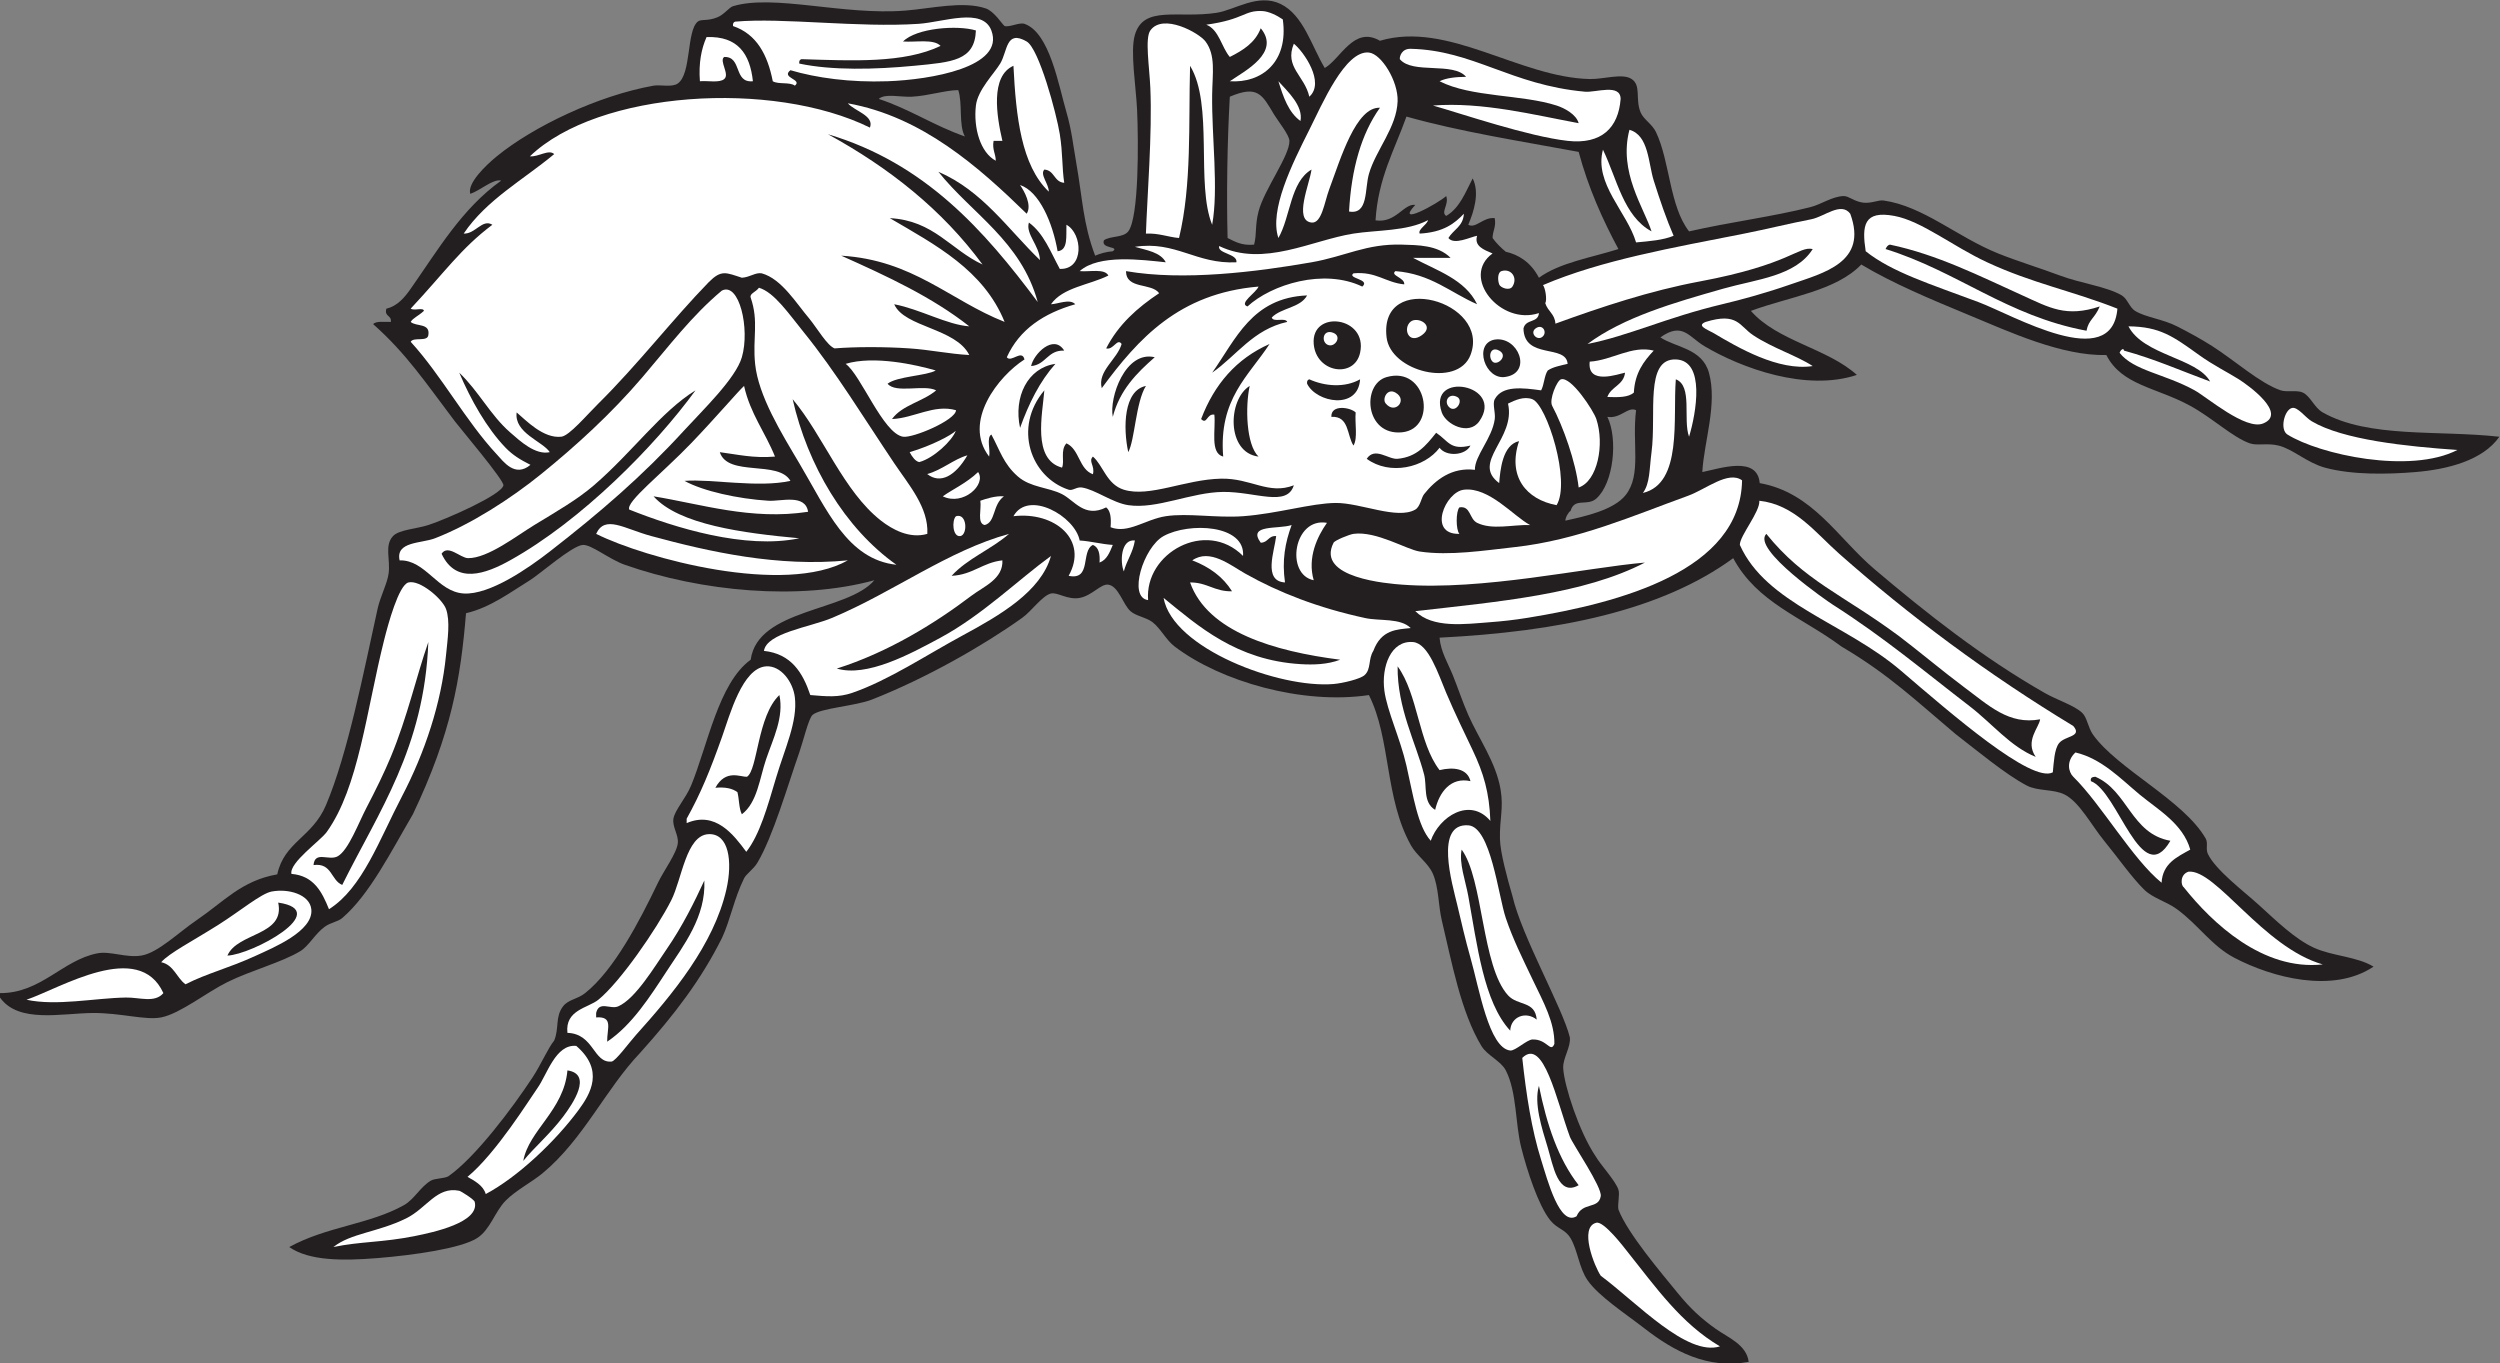
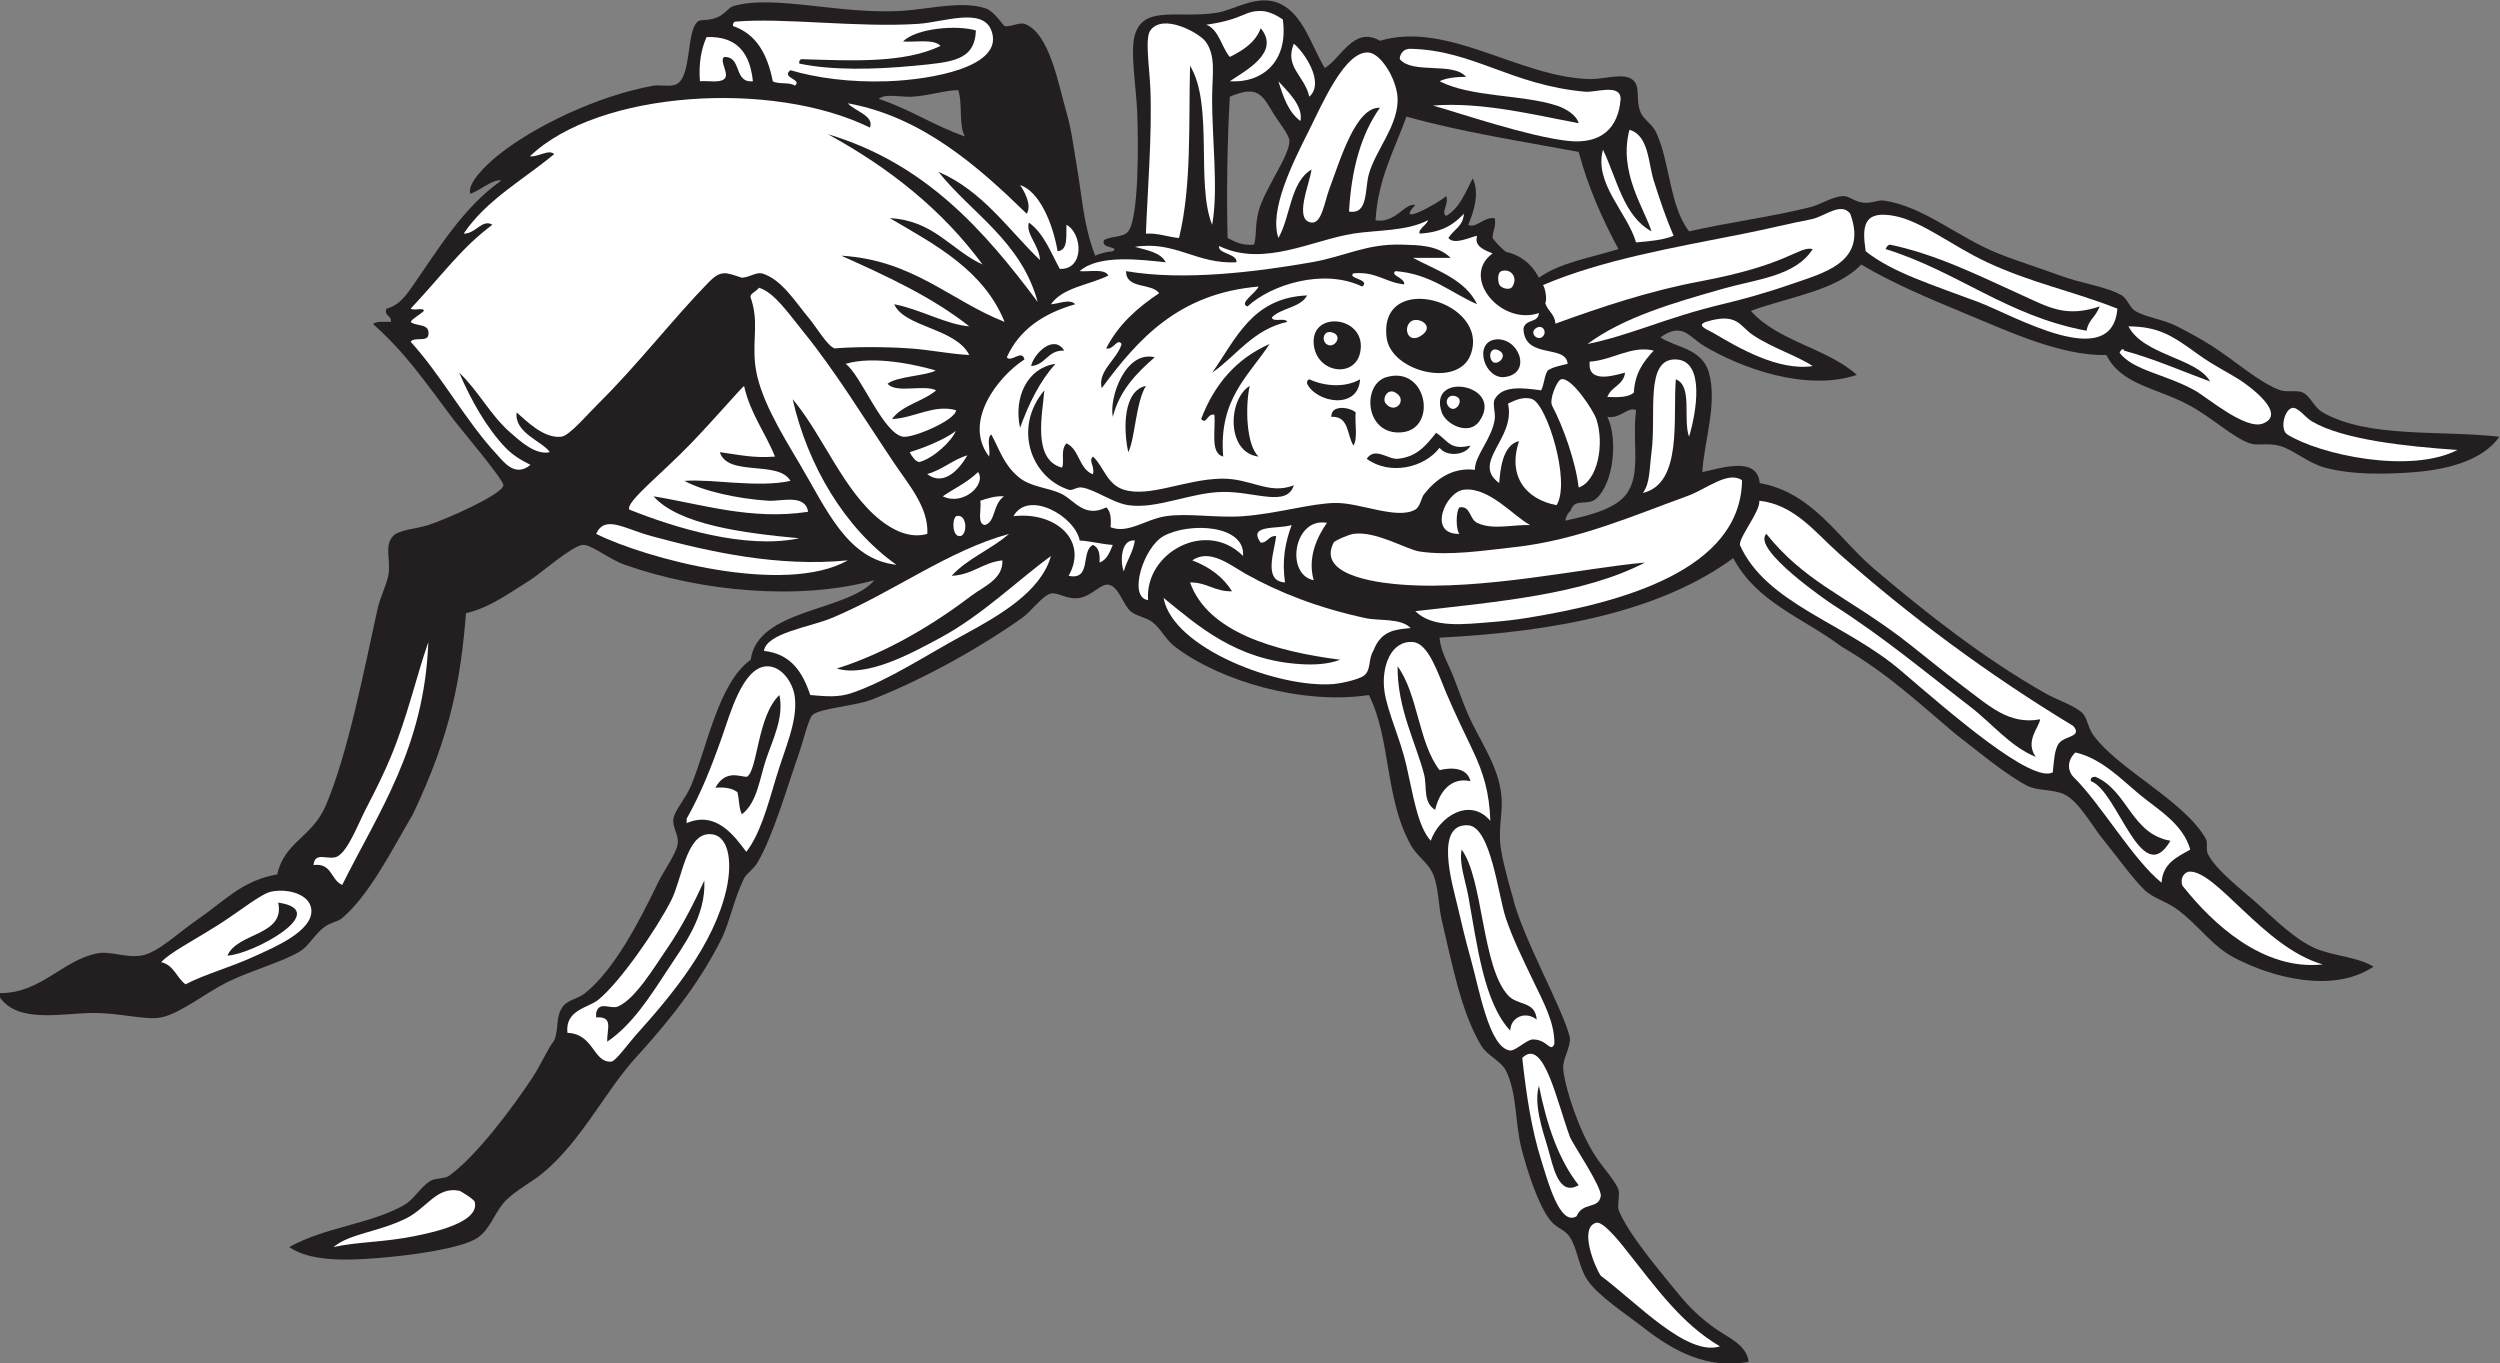
<svg xmlns="http://www.w3.org/2000/svg" viewBox="0 0 724.48 395" height="395" width="724.48" xml:space="preserve" id="svg2" version="1.1">
  <rect x="0" y="0" width="724.48" height="395" fill="#808080" stroke="none" />
  <defs id="defs6" />
  <g transform="matrix(1.333,0,0,-1.333,0,395)" id="g10">
    <g transform="scale(0.1)" id="g12">
      <path id="path14" style="fill:#231f20;fill-opacity:1;fill-rule:evenodd;stroke:none" d="m 811.195,2258.62 c 6.981,7.42 24.575,4.23 38.407,4.8 2.316,15.12 -14.735,10.87 -9.602,28.8 24.246,5.66 39.848,24.75 52.797,43.2 59.465,84.71 111.523,174.43 196.803,235.2 -17.44,4.51 -45.52,-21.59 -67.2,-28.8 -7.21,22.47 33.08,61.56 57.6,81.6 79.9,65.34 221.26,132.33 340.8,153.6 15.08,2.68 39.92,-4.32 52.8,4.8 29.78,21.08 18.58,113.47 43.2,134.4 7.32,6.22 21.25,0.41 43.2,9.6 14.73,6.16 25.09,21.45 33.6,24 88.9,26.64 239.52,-20.36 374.4,-9.6 56.4,4.5 125.52,21.4 174.79,4.8 18.84,-6.35 35.75,-34.47 41.21,-38.4 11.68,-2.95 31.8,8.58 43.2,4.8 54.62,-19.09 73.83,-132.28 91.2,-192 11.46,-39.42 14.63,-71.96 20.94,-107.78 14.53,-82.5 14.88,-133.53 41.46,-204.22 11.27,4.73 23.58,8.42 38.4,9.6 15.63,11.34 -26.9,4.72 -19.2,24 14.09,9.7 41.82,5.13 52.8,19.2 23.36,29.92 22.31,195.53 19.2,264 -2.32,51.03 -15.37,127.11 -4.8,163.2 19.11,65.24 93.45,35.13 177.6,48 39.69,6.07 90.06,42.96 139.2,19.2 49.73,-24.05 67.37,-91.78 96,-139.2 34.53,19.81 63.2,92.34 119.92,59.22 147.97,43.66 302.44,-79.62 456.08,-83.22 30.15,-0.71 71.09,13.43 91.21,0 21.13,-14.11 7.44,-42.64 19.2,-72 6.21,-15.53 25.27,-25.75 33.59,-43.2 30.64,-64.27 29.22,-161.08 71.99,-216 89.51,20.44 181.55,31.81 264.01,52.8 23.57,6 47.05,23.19 71.99,24 11.25,0.37 23.22,-12.23 43.2,-14.4 17.11,-1.85 32.79,6.26 43.2,4.8 86.72,-12.14 159.91,-79.08 249.61,-115.2 41.66,-16.78 88.83,-30.97 134.4,-48 45.7,-17.09 101.89,-24 134.39,-43.2 12.21,-7.21 16.66,-26.14 28.81,-33.6 23.22,-14.27 59.94,-17.65 91.19,-33.61 25.26,-12.88 51.53,-27.03 76.8,-43.19 48.85,-31.23 104.63,-81.27 148.81,-96 13.49,-4.5 35.33,1.24 48.01,-4.8 16.4,-7.83 25.11,-33 43.18,-43.2 100,-56.4 250.29,-38.04 384,-52.8 -36.36,-52.16 -114.16,-71.12 -182.4,-76.8 -60.45,-5.03 -137.64,-6.56 -196.8,9.6 -39.16,10.7 -69.18,40.15 -100.8,48 -24.14,5.99 -46.4,-0.69 -62.4,4.8 -36.62,12.58 -81.4,55.23 -129.59,81.6 -73.44,40.17 -148.98,44.41 -182.4,110.4 -97.42,-2.19 -211.07,50.58 -297.6,86.4 -85.23,35.28 -166.81,69.38 -235.19,110.4 -55.78,-57.83 -157.17,-70.04 -240,-100.8 57.42,-65.78 165.56,-80.83 230.39,-139.2 -110.43,-36.66 -250.65,14.61 -331.19,62.4 -34.09,20.21 -47.74,53.58 -96.02,19.2 32.77,-21.94 90.84,-23.69 105.61,-76.8 18.88,-67.88 -10.86,-150.56 -14.4,-216 40.43,8.39 119.63,35.61 124.81,-24 115.76,-20.68 169.53,-119.39 249.59,-187.2 112.38,-95.18 234.19,-191.54 369.6,-268.8 27.93,-15.93 64.01,-26.89 81.61,-43.2 11.13,-10.32 12.69,-32.21 23.98,-48 53.28,-74.48 197.19,-142.36 244.81,-225.6 5.66,-9.9 -0.61,-22.48 4.8,-33.6 17.11,-35.23 78.01,-80.98 110.39,-110.401 38.44,-34.891 78.56,-74.266 120,-93.25 40.24,-18.426 93.26,-18.965 129.61,-41.153 -88.28,-59.179 -220.66,-23.652 -302.4,19.2 -49.79,26.101 -77.6,71.027 -124.81,105.605 -24.51,17.949 -52.13,23.499 -71.99,43.199 -27.19,26.96 -57.07,69.78 -86.41,105.6 -27.46,33.54 -54.14,84.99 -86.4,100.8 -24.32,11.92 -57.6,6.76 -81.58,19.2 -45.69,23.69 -109.67,77.12 -155.14,112.11 -85.1,71.65 -144.9,129.5 -248.07,190.29 -86.05,64.16 -183.12,95.08 -235.21,192 -156.15,-114.25 -380.92,-159.86 -638.4,-172.8 2.17,-29.79 18.71,-56.56 28.81,-81.6 11.25,-27.9 20.9,-57.44 33.59,-86.4 22.44,-51.19 60.51,-103.13 70.33,-162.7 6.74,-40.86 -2.48,-63.06 -1.46,-107.07 0.68,-29.37 15.53,-83.96 27.13,-123.83 20.41,-88.479 109.31,-243.604 124.8,-307.197 2.5,-21.973 -15.5,-44.953 -14.39,-67.207 1.89,-37.442 34.55,-138.172 70.33,-191.321 10.94,-18.98 43.07,-52.996 49.67,-72.675 3.51,-10.489 -2.27,-31.875 0,-43.204 20.08,-52.031 92.58,-136.992 129.59,-182.398 26.5,-32.512 50.39,-54.652 81.6,-76.797 27.03,-19.184 67.48,-34.57 72.01,-72.004 -89.45,-16.621 -162.54,23.223 -225.6,72.004 -43.62,33.738 -100.92,70.914 -124.81,105.602 -18.4,26.742 -21.37,65.226 -36.83,91.195 -11.92,20.016 -28.85,19.793 -44.32,39.187 -26.09,32.754 -50.35,108.477 -62.83,157.618 -13.32,52.39 -9.22,120.144 -33.62,167.996 -10.33,20.285 -40.58,32.699 -52.79,52.804 -44.47,73.165 -64.39,180.899 -86.41,273.594 -7.65,32.246 -6.4,70.953 -19.19,100.803 -10.28,23.97 -35.2,39.4 -47.99,62.4 -57.31,102.92 -43.05,230.4 -91.21,326.4 -144.46,-21.51 -321.84,29.17 -422.4,105.6 -18.6,14.13 -30.3,39.17 -48,52.81 -14.39,11.07 -35.62,12.92 -48,23.99 -16.33,14.59 -25.78,54.26 -48,57.6 -16.5,2.48 -34.87,-23.6 -62.4,-28.8 -25.88,-4.88 -48.29,12.95 -62.4,9.6 -18.71,-4.43 -42.38,-38.5 -62.4,-52.8 -84.59,-60.45 -208.72,-131.29 -326.4,-177.6 -37.04,-14.57 -112.29,-18.57 -129.61,-33.6 -8.48,-7.38 -20.54,-58.11 -28.79,-81.6 -25.37,-72.2 -57.02,-182.65 -91.21,-240 -8.09,-13.57 -24.15,-24.16 -28.79,-33.6 -22.06,-44.87 -29.45,-89.476 -48,-129.601 -45.84,-91.574 -102.55,-165.801 -177.78,-249.602 -75.52,-79.246 -123.35,-188.316 -212.47,-262.09 -23.43,-19.39 -58.11,-37.078 -80.15,-59.511 -23.63,-24.043 -33.38,-63.321 -62.4,-81.598 -35.04,-22.063 -136.253,-36.738 -216.003,-43.195 -76.277,-6.172 -148.703,-6.125 -191.996,23.996 81.621,44.871 174.437,48.992 249.597,91.199 21.86,12.273 34.997,38.945 57.598,52.801 9.223,5.656 28.246,4.484 38.402,9.601 58.942,41.035 139.722,148.653 183.882,215.996 18.09,27.598 32.92,62.586 46.52,79.317 11.18,26.719 1.73,51.543 19.2,74.289 11.73,15.262 30.9,15.223 48,28.797 62.65,49.738 118.05,155.769 158.39,240.001 12.69,26.48 40.96,64.19 43.21,86.41 1.78,17.59 -12.44,35.37 -9.6,52.79 3.04,18.69 27.12,44.67 38.4,72 36.03,87.31 59.7,223.21 129.6,273.6 15.22,111.63 210.64,104.23 268.8,172.8 -163.83,-44.79 -376.19,-24.8 -542.4,33.6 -34.2,12.02 -72.4,44.13 -91.2,43.19 -23.13,-1.13 -94.5,-64.14 -115.2,-76.79 -41.06,-25.1 -85.21,-59.11 -138.89,-71.68 C 1001.36,1487.89 981.477,1369.22 897.598,1193.02 850.395,1112.53 803.422,1018.29 744,967.422 734.313,959.133 719.031,958.074 705.598,948.223 684.809,932.969 671.152,906.543 652.797,895.422 612.523,871.008 545.098,853.293 494.398,828.223 448.672,805.605 391.52,759.57 350.395,751.418 316.23,744.648 262.262,761.457 201.598,761.016 134.246,760.535 40.023,737.91 0,794.617 c 0,3.203 0,6.399 0,9.602 88.723,-0.457 135.652,71.386 211.195,86.406 28.75,5.703 62.766,-10.266 96,-4.805 36.121,5.93 80.754,50.118 120,76.797 59.996,40.793 97.887,86.173 175.543,99.773 15.25,70.68 75.957,80.1 105.774,150.18 47.644,111.99 82.582,292.28 112.285,426.86 6.078,27.52 20.922,54.55 24.004,76.79 4.258,30.78 -9.543,60.95 9.597,81.6 12.864,13.88 51.395,15.74 76.797,24 39.176,12.73 160.145,65.9 163.205,86.4 1.61,10.79 -94.26,124.22 -105.599,139.2 -63.696,84.03 -104.531,146.37 -177.606,211.2 z m 1099.195,489.6 c 13.81,12.52 46.7,3.49 72.01,4.8 35.96,1.86 71.58,13.94 100.8,14.4 9.84,-28.57 0.58,-76.22 14.4,-100.8 -66.54,23.06 -119.77,59.43 -187.21,81.6 z m 1492.81,-916.8 c -0.78,5.58 7.33,19.84 11.08,20.9 8.55,30.12 36.09,9.35 56.11,27.1 37.79,33.51 47.27,129.91 24,177.6 28.81,-4.8 44.81,23.39 62.41,14.4 -9.12,-72.21 12.26,-140.02 -22.52,-184.25 -25.96,-33.01 -89.59,-46.68 -131.08,-55.75 z m -412.81,652.8 c 5.55,92.05 41.6,153.61 67.21,225.59 117.32,-33.07 247.52,-53.27 374.39,-76.79 20.98,-78.23 51.82,-146.59 86.41,-211.2 -59.49,-18.9 -127.4,-29.4 -172.79,-62.4 -17.99,34.65 -45.16,50.4 -72.17,56.54 -10.63,8.88 -20.45,18.55 -28.64,29.86 0.2,15.8 8.11,23.9 4.79,43.2 -25.37,2.8 -41.25,-23.49 -57.6,-14.4 12.42,29.26 25.02,69.41 9.61,100.8 -15.86,-30.54 -28.3,-64.5 -57.6,-81.6 -12.54,8.25 6.76,24.85 0,43.2 -17.69,-16.07 -112.71,-68.27 -67.2,-19.2 -25.28,3.43 -42.07,-40.36 -86.41,-33.6 z m -316.79,268.8 c 60.4,25.81 70.42,4.71 95.99,-38.4 8.14,-13.73 33.3,-44.48 33.61,-57.6 0.76,-32.12 -54.74,-105.41 -67.2,-153.6 -8.07,-31.19 -3.32,-48.07 -9.61,-72 -26.57,-2.58 -41.53,6.46 -57.59,14.4 -2.46,91.13 -0.81,209.25 4.8,307.2 v 0" />
-       <path id="path16" style="fill:#ffffff;fill-opacity:1;fill-rule:evenodd;stroke:none" d="m 57.598,789.824 c 73.625,25.028 244.297,131.485 297.597,14.395 -19.004,-22.16 -51.425,-9.09 -81.597,-9.602 -67.875,-1.133 -150.336,-18.933 -216,-4.793 v 0" />
      <path id="path18" style="fill:#ffffff;fill-opacity:1;fill-rule:evenodd;stroke:none" d="m 350.395,871.418 c 16.984,19.617 69.234,46.465 124.8,81.598 47.075,29.765 92.27,67.624 115.2,72.004 37.125,7.1 82.863,-6.48 86.402,-38.399 5.297,-47.715 -83.785,-84.082 -120,-100.801 -59.887,-27.644 -105.02,-37.832 -153.598,-62.402 -19.398,14.199 -25.172,42.031 -52.804,48 z m 254.406,129.602 c 15.574,-72.473 -88.5,-64.438 -110.403,-115.2 53.204,1.797 230.399,97.559 110.403,115.2 v 0" />
-       <path id="path20" style="fill:#ffffff;fill-opacity:1;fill-rule:evenodd;stroke:none" d="m 633.598,1063.42 c -5.246,24.24 62.882,71.79 76.797,91.2 69.476,96.94 86.074,263.84 124.8,417.6 8.477,33.64 31.641,119.52 52.801,124.8 25.055,6.25 73.742,-35.91 81.606,-57.59 9.539,-26.32 3.421,-66.08 0,-100.81 -10.137,-102.77 -45.454,-210.61 -96.004,-307.2 -49.02,-93.65 -85.649,-198.93 -158.403,-244.799 -15.175,37.619 -32.859,72.739 -81.597,76.799 z M 744,1039.43 c 79.07,159.32 178.582,298.21 187.195,527.99 -25.98,-74.44 -45.257,-162.11 -81.593,-249.6 -13.688,-32.94 -31.961,-70.57 -52.805,-110.4 -17.438,-33.32 -39.16,-92.26 -62.399,-105.6 -19.125,-10.97 -49.894,12.61 -52.8,-19.2 40.472,5.27 37.41,-32.99 62.402,-43.19 v 0" />
+       <path id="path20" style="fill:#ffffff;fill-opacity:1;fill-rule:evenodd;stroke:none" d="m 633.598,1063.42 z M 744,1039.43 c 79.07,159.32 178.582,298.21 187.195,527.99 -25.98,-74.44 -45.257,-162.11 -81.593,-249.6 -13.688,-32.94 -31.961,-70.57 -52.805,-110.4 -17.438,-33.32 -39.16,-92.26 -62.399,-105.6 -19.125,-10.97 -49.894,12.61 -52.8,-19.2 40.472,5.27 37.41,-32.99 62.402,-43.19 v 0" />
      <path id="path22" style="fill:#ffffff;fill-opacity:1;fill-rule:evenodd;stroke:none" d="m 724.801,252.219 c 37.578,30.156 96.992,32.039 158.398,62.398 44.512,22.016 66.313,69.973 115.199,59.895 4.002,-0.832 32.262,-18.848 33.602,-24.004 11.69,-45.031 -91.488,-66.582 -129.602,-74.289 -71.386,-14.422 -118.378,-11.61 -177.597,-24 v 0" />
-       <path id="path24" style="fill:#ffffff;fill-opacity:1;fill-rule:evenodd;stroke:none" d="m 1569.15,2331.4 c 37.94,19.54 61.62,-83.21 43.65,-144.78 -13.52,-46.33 -84.62,-114.5 -124.8,-158.4 -92.38,-100.91 -183.63,-179.09 -292.8,-264 -46.1,-35.86 -130.65,-94.77 -187.2,-91.2 -57.156,3.61 -82.516,73.37 -139.199,72 -9.309,41.44 47.312,36.55 76.797,48 79.022,30.69 165.242,86.39 230.402,139.2 76.8,62.24 153.07,131.87 220.8,211.2 58.2,68.17 106.72,132.9 172.35,187.98 z M 1108.8,1745.02 c 155.46,86.55 315.26,248.6 403.2,369.6 -75.23,-46.42 -136.54,-133.78 -220.8,-206.4 -36.09,-31.09 -80.77,-56.68 -129.6,-86.4 -38.3,-23.31 -101.3,-72.52 -144,-72 -16.72,0.2 -43.659,30.68 -57.6,9.59 31.324,-67.49 95.82,-43.88 148.8,-14.39 v 0" />
-       <path id="path26" style="fill:#ffffff;fill-opacity:1;fill-rule:evenodd;stroke:none" d="m 1016.34,404.785 c 62.01,50.879 136.2,170.703 152.12,193.035 21.08,29.571 39.37,96.059 84.34,91.653 60.91,-52.559 31.73,-103.243 4.8,-139.649 -50.74,-68.613 -132.14,-145.519 -201.6,-182.402 -5.33,18.672 -24.32,28.711 -39.66,37.363 z M 1224,535.422 c 21.53,28.535 64.83,92.644 9.6,100.797 -7.59,-86.817 -84.13,-130.262 -96,-196.793 22.42,28.074 57.76,58.054 86.4,95.996 v 0" />
      <path id="path28" style="fill:#ffffff;fill-opacity:1;fill-rule:evenodd;stroke:none" d="m 1233.6,717.82 c -5.6,50.11 45.04,53.996 67.2,72.004 47.12,38.27 126.21,152.735 158.4,215.996 23.43,46.04 32.25,142.2 81.6,144 43.78,1.6 52.16,-59.3 38.4,-120 -27.31,-120.476 -117.84,-229.039 -196.8,-316.804 -14.4,-15.996 -44.08,-56.746 -52.8,-57.594 -40.08,-3.899 -37.94,60.371 -96,62.398 z m 86.4,-19.195 c 53.91,36.18 92.93,97.605 129.6,153.594 36.67,56.004 85.36,118.472 81.6,196.801 -20.74,-45.13 -47.23,-98.942 -81.6,-148.797 -26.44,-38.36 -67.93,-108.309 -105.6,-124.801 -16.87,-7.387 -41.63,13.016 -48,-14.406 0,-3.196 0,-6.399 0,-9.598 38.18,2.613 23.43,-24.301 24,-52.793 v 0" />
      <path id="path30" style="fill:#ffffff;fill-opacity:1;fill-rule:evenodd;stroke:none" d="m 1492.8,1173.82 c 0,3.2 0,6.4 0,9.6 30.51,54.76 50.84,104.49 76.8,177.6 16.95,47.74 44.29,150.3 96,153.6 32.23,2.05 58.38,-33.9 62.4,-67.2 6.35,-52.62 -21.99,-111.74 -40.7,-174.63 -18.79,-63.15 -35.5,-124.09 -64.9,-161.37 -27.47,37.13 -67.02,89.35 -129.6,62.4 z m 110.4,67.2 c 3.93,-15.27 3.06,-35.34 9.6,-48 33.63,25.5 38.49,77.9 52.8,120 15.1,44.44 39.06,91.04 28.8,139.2 -47.97,-45.42 -47.11,-162.94 -70.35,-177.6 -14.17,-1.07 -46.08,17.38 -68.85,-23.99 21.18,1.97 37.1,-1.31 48,-9.61 v 0" />
      <path id="path32" style="fill:#ffffff;fill-opacity:1;fill-rule:evenodd;stroke:none" d="m 1521.6,2786.62 c -2.99,39.79 3.17,70.43 14.4,96 68.21,2.61 94.47,-36.72 100.8,-96 -42.73,-4.33 -22.85,53.95 -62.4,52.79 -11.82,-8.24 12.76,-37.89 0,-47.99 -10.31,-8.9 -35.16,-3.24 -52.8,-4.8 v 0" />
      <path id="path34" style="fill:#ffffff;fill-opacity:1;fill-rule:evenodd;stroke:none" d="m 1593.6,2906.62 c -0.78,5.58 1.06,8.54 4.8,9.6 104.33,9.13 267.42,-13.58 398.4,-4.8 54.39,3.65 139.18,36.56 158.4,-14.4 30.04,-79.64 -131.63,-107.04 -225.6,-110.4 -81.45,-2.91 -155.19,7.36 -211.2,24 -21.44,-16.67 27.11,-19.82 9.6,-33.6 -10.79,8.41 -36.11,2.29 -48,9.6 -11.25,57.56 -35.04,102.56 -86.4,120 z m 393.6,-86.41 c 83.21,7.97 131.89,11.12 134.4,76.81 -40.15,12.21 -129.49,5.42 -158.4,-24 28.43,-1.97 66.89,6.09 81.6,-9.6 -79.51,-38.08 -191.45,-32.26 -302.4,-28.8 -3.74,-1.07 -5.58,-4.02 -4.8,-9.6 72.03,-15.25 164.53,-12.93 249.6,-4.81 v 0" />
      <path id="path36" style="fill:#ffffff;fill-opacity:1;fill-rule:evenodd;stroke:none" d="m 1650,2337.71 c 33.33,-10.09 63.93,-55.51 97.2,-96.58 69.99,-86.41 130.36,-185.97 196.8,-284.91 31.4,-46.76 75.11,-96.42 72,-153.6 -38.92,-11.4 -76.74,10.01 -100.8,28.8 -81.53,63.67 -126.09,185.94 -192,264 32.48,-143.53 113.13,-280.46 225.6,-360 -107.01,11.59 -151.41,119.99 -211.2,220.8 -38.73,65.29 -88.97,146.52 -96,216 -5.74,56.66 8.34,91.47 -9.6,144 -3,8.78 10.92,11.77 18,21.49 v 0" />
      <path id="path38" style="fill:#ffffff;fill-opacity:1;fill-rule:evenodd;stroke:none" d="m 1660.8,1548.22 c 6.06,39.27 99.84,51.37 148.8,72 134.28,56.58 250.75,145.72 384,182.4 -38.37,-33.64 -90.51,-53.49 -124.8,-91.2 45.85,2.15 67.13,28.86 110.4,33.6 1.97,-40.68 -40.99,-56.91 -67.2,-76.8 -81.28,-61.69 -183.23,-123.84 -292.8,-158.4 65.35,-19.38 159.18,31.29 225.6,67.2 90.54,48.96 168.21,125.25 240,177.6 -21.7,-77.57 -111.21,-129.12 -192,-172.8 -78.37,-42.37 -161.33,-97.7 -240,-124.8 -30.13,-10.38 -56.04,-7.78 -91.2,-4.8 -16.56,49.04 -41.58,89.62 -100.8,96 v 0" />
-       <path id="path40" style="fill:#ffffff;fill-opacity:1;fill-rule:evenodd;stroke:none" d="m 2313.6,2565.82 c -22.43,1.57 -20.77,27.23 -43.21,28.79 -10.39,-10.7 10.04,-31.32 9.61,-47.99 -59.71,57.09 -71.21,162.4 -76.8,273.59 -50.76,-22.63 -36.52,-109.53 -24,-163.19 -6.4,0 -12.81,0 -19.2,0 -3.3,-19.31 4.59,-27.4 4.8,-43.2 -33.35,17.56 -48.85,70.9 -43.2,120 3.88,33.8 39.49,69.17 52.8,91.2 16.33,27.03 12.06,74.37 57.6,48 26.81,-15.54 64.9,-157.03 72,-201.61 6.62,-41.58 4.55,-71.97 9.6,-105.59 v 0" />
      <path id="path42" style="fill:#ffffff;fill-opacity:1;fill-rule:evenodd;stroke:none" d="m 2227.2,2181.82 c -5.46,23 -29.27,-7.89 -38.4,4.8 27.39,60.61 80.42,95.58 148.8,115.2 -11.68,12.91 -38.32,0.2 -52.8,0 25.63,36.77 83.15,41.65 124.8,62.4 -8.22,15.78 -40.42,7.58 -62.4,9.6 41.63,37.28 135.41,24.51 187.2,19.2 -11.59,22.02 -41.12,26.08 -67.2,33.6 88.41,13.8 133.68,-38.2 220.8,-33.6 2.84,18.84 -42.07,18.74 -37.54,35.35 96.4,-46.64 201.71,12.81 291.94,27.05 49.69,7.85 116.82,4.91 162.09,29.25 -2.05,-10 -22.67,-20.31 -18.08,-29.25 51.95,2.8 76.44,22.43 95.99,43.19 -1.27,-27.52 -22.87,-34.72 -33.61,-52.79 12.48,-16.15 48.26,2.5 62.4,4.8 -6.72,-22.26 13.85,-30.13 33.61,-38.4 -70.39,-51.12 17.72,-157.68 100.81,-129.6 -1.76,-22.34 -28.72,-11.89 -33.62,-33.6 1.68,-68.04 92.87,-33.26 96,-76.8 -15.43,-3.76 -31.82,-6.58 -43.19,-14.4 -7.75,-11.45 -7.65,-30.75 -14.41,-43.2 -40,5.56 -84.43,11.02 -100.8,-19.2 -5.45,-10.06 1.89,-29.12 0,-43.2 -5.63,-42.11 -44,-80.12 -43.18,-110.4 -49.79,6.09 -85.57,-21.48 -110.41,-52.8 -6.29,-7.93 -8.32,-27.33 -19.2,-33.6 -39.14,-22.58 -118.71,14.79 -172.8,14.4 -53.04,-0.38 -127.55,-23.41 -201.6,-28.8 -57.98,-4.22 -119.99,7.34 -168,0 -44.73,-6.84 -81.79,-38.85 -120,-24 1.53,19.13 0.26,35.46 -9.6,43.2 -47.05,-23.79 -68.71,14.94 -96,28.8 -29.58,15.03 -68.41,14.26 -96,38.4 -31.46,27.51 -39.26,57.53 -57.6,91.2 -10.95,-6.66 -1.79,-33.41 -4.81,-48.01 -58.61,76.07 20.74,175.37 76.81,211.21 z m 67.2,-9.6 c -60.27,-8.55 -91.4,-71.78 -76.8,-139.2 18.99,53 42.85,101.15 76.8,139.2 z m 28.8,-273.6 c 8.74,-2.87 17.1,6.52 28.8,4.8 28.58,-4.21 66.84,-33.34 100.8,-38.4 62.52,-9.32 136.52,28.12 206.4,28.79 70.23,0.68 138.73,-33.54 153.59,14.41 -55.17,-21.45 -92.92,15.78 -158.39,14.4 -78.09,-1.64 -155.46,-41.29 -211.2,-24 -37.43,11.61 -45.09,53.07 -67.2,71.99 -10.61,-10.52 4.75,-19.6 0,-38.39 -30.59,11.01 -28.92,54.28 -57.6,67.2 -13.92,-15.08 -3.36,-39.14 -9.6,-52.8 -65.07,17.37 -42.45,116.62 -38.41,168 -68.48,-80.86 -29.57,-188.97 52.81,-216 z m -9.6,302.4 c -22.97,37.12 -66.76,-7.47 -72,-33.6 32.48,2.72 35.4,35 72,33.6 z m 422.4,139.2 c -4.63,-13.12 -44.05,-36.74 -24,-43.2 52.26,47.96 165.87,83.4 249.6,43.2 18.67,16.02 -33.92,17.64 -19.2,28.8 49.4,4.61 69.57,-20.02 110.39,-24 1.66,14.78 -31.58,19.19 -19.2,28.8 77.27,-5.94 119.63,-46.78 177.6,-72 -26.01,53.98 -87.05,72.94 -139.2,100.8 27.21,0 54.42,0 81.6,0 -27.77,28.17 -72.44,27.78 -105.6,28.8 -77.83,2.39 -123.54,-25.6 -196.8,-38.4 -120.33,-21.03 -278.73,-40.79 -403.19,-19.2 -0.11,-40.11 55.21,-24.78 72,-48 -47.11,-31.29 -88.7,-68.11 -115.2,-120 15.82,-4.24 23.99,23.5 33.6,9.6 -9.65,-33.61 -52.95,-58.99 -43.2,-96.01 79.39,107.81 168.16,206.25 340.8,220.81 z m -316.8,-283.2 c 15.19,58.41 51.96,95.24 91.19,129.6 -64.1,15.21 -99.51,-88.24 -91.19,-129.6 z m 33.6,-76.8 c 14.52,27.12 16.26,108.51 38.4,144 -48.27,-9.7 -50,-90.32 -38.4,-144 z m 187.2,81.6 c 3.29,-33.51 -9.96,-83.55 19.2,-91.21 -10.25,125.46 55.39,175.03 100.8,244.81 -72.15,-31.86 -120.19,-87.81 -148.8,-163.2 13.01,-13.09 11.94,12.41 28.8,9.6 z m 158.4,201.6 c -4.06,10.35 -30.61,-1.8 -33.6,9.6 20.38,21.23 62.35,20.85 76.8,48 -119.84,-4.97 -154.63,-94.97 -206.4,-168 53.69,37.5 88.64,93.76 163.2,110.4 z M 2736,1970.61 c -27.02,25.81 -28.92,108.77 -19.2,153.61 -47.93,-29.5 -50.96,-144.96 19.2,-153.61 z m 220.8,168 c -32.89,-18.72 -76.47,-15.39 -110.41,0 -3.73,-1.05 -5.57,-4.01 -4.79,-9.59 20.18,-41.27 110.96,-57.73 115.2,9.59 z m 0,57.61 c 17.5,79.29 -107.11,94.64 -100.8,19.2 5.27,-63.11 88.41,-75.32 100.8,-19.2 z m -14.4,-201.6 c 9.83,15.77 2.6,48.61 4.81,72 -11.68,11.29 -54.2,17.95 -52.82,-9.6 38.99,2.18 33.54,-40.06 48.01,-62.4 z m 187.19,-4.81 c 14.77,-20.03 56.41,-17.01 67.21,4.81 -44.48,-10.96 -47.84,10.1 -74.65,27.8 -22.44,-28.39 -42.66,-52.78 -83.75,-56.6 -20.33,-1.89 -49.22,26.86 -67.21,0 50,-36.86 125.63,-19.62 158.4,23.99 z m -81.6,33.61 c 77.99,7.85 54.47,145.53 -33.6,120 -54.94,-15.61 -47.01,-127.91 33.6,-120 z m 148.81,168 c 45.13,117.43 -199.65,185.35 -182.41,38.4 8.75,-74.52 154.63,-110.67 182.41,-38.4 z m 19.2,-144 c 56.15,80.22 -113.44,110.6 -81.61,19.2 9.26,-26.55 59.2,-51.21 81.61,-19.2 z m 57.54,96.53 c 58.18,9.33 27.38,88.64 -23.95,81.07 -47.42,-8.52 -20.92,-89.59 23.95,-81.07 v 0" />
      <path id="path44" style="fill:#ffffff;fill-opacity:1;fill-rule:evenodd;stroke:none" d="m 2635.2,2474.62 c -35.88,88.02 3.45,261.12 -48,345.59 -3.47,-124.88 3.97,-258.15 -24,-374.39 -24.94,2.26 -43.59,10.82 -72,9.6 2.79,80.72 13.94,217.86 9.6,316.8 -2.03,46.26 -12.09,107.91 0,124.8 27.33,38.16 105.83,-4.97 120,-24 22.54,-30.27 15.04,-69.48 14.4,-115.2 -1.26,-91.23 14.28,-205.14 0,-283.2 v 0" />
      <path id="path46" style="fill:#ffffff;fill-opacity:1;fill-rule:evenodd;stroke:none" d="m 2529.6,1663.42 c 75.67,-61.58 158.63,-135.49 297.59,-143.99 28.34,-1.75 58.55,-0.91 86.4,9.59 -143.36,18.28 -288.26,60.46 -326.39,168 37.14,0.34 53.35,-20.25 91.2,-19.2 -19.61,31.59 -49.37,53.04 -86.4,67.2 38,26.55 82.59,-10.38 115.2,-28.8 72.33,-40.86 158.25,-74.45 260.75,-96.63 31.37,-6.8 76.74,0.56 98.89,-21.76 -29.52,-3.13 -63.89,-2.85 -81.23,-49.61 -11.45,-17.89 -4.32,-39.59 -19.2,-52.8 -9.55,-8.46 -47.15,-17.48 -67.21,-19.2 -117.91,-10.09 -349.93,77.08 -369.6,187.2 v 0" />
      <path id="path48" style="fill:#ffffff;fill-opacity:1;fill-rule:evenodd;stroke:none" d="m 2622.42,2909.53 c 83.53,11.66 81.85,31.77 122.21,29.67 13.46,-0.7 31.41,-9.31 44.16,-18.18 13.09,-93.1 -46.49,-139.09 -115.19,-134.4 32.82,22.54 111.09,62.27 67.2,115.2 -11.81,-31.39 -38.44,-47.96 -67.2,-62.41 -17.86,20.55 -23.39,59.5 -51.18,70.12 v 0" />
      <path id="path50" style="fill:#ffffff;fill-opacity:1;fill-rule:evenodd;stroke:none" d="m 2932.79,2503.42 c 5.12,92.49 26.55,168.66 67.21,225.6 -52.13,2.23 -85.37,-110.16 -110.41,-177.6 -10.35,-27.9 -16.07,-74.56 -38.4,-72 -39.39,4.53 -3.81,84.47 0,115.19 -46.39,-27.21 -45.21,-101.97 -71.99,-148.79 -20.27,60.01 29.55,160.45 67.19,235.2 27.36,54.35 77.85,173.56 129.61,168 27.3,-2.94 63.77,-62.31 62.4,-105.6 -1.84,-57.47 -47.5,-106.25 -62.4,-158.4 -9.44,-32.99 -0.86,-89.07 -43.21,-81.6 v 0" />
      <path id="path52" style="fill:#ffffff;fill-opacity:1;fill-rule:evenodd;stroke:none" d="m 2779.2,2786.62 c 20.08,-22.14 54.39,-53.55 47.99,-86.4 -26.1,18.71 -37.35,52.26 -47.99,86.4 v 0" />
      <path id="path54" style="fill:#ffffff;fill-opacity:1;fill-rule:evenodd;stroke:none" d="m 2812.79,2868.22 c 21.29,-16.86 68.54,-84.54 33.6,-115.2 -10.02,45.66 -54.69,64.24 -33.6,115.2 v 0" />
      <path id="path56" style="fill:#ffffff;fill-opacity:1;fill-rule:evenodd;stroke:none" d="m 2899.2,2239.42 c 17.83,-7.58 4.35,-29.55 -9.61,-26.81 -18.81,3.68 -15.04,37.28 9.61,26.81 v 0" />
      <path id="path58" style="fill:#ffffff;fill-opacity:1;fill-rule:evenodd;stroke:none" d="m 3787.21,1919.01 c -2.99,-196.71 -264.81,-266 -465.61,-298.79 -31.39,-5.12 -57.28,-7.73 -81.6,-9.59 -56.04,-4.32 -125.37,-13.77 -163.2,23.99 181.03,20.57 366.56,36.63 499.2,105.6 -130.88,-11.36 -353.27,-61.26 -528.01,-48 -28.77,2.18 -188.54,14.08 -148.79,91.2 2.68,5.2 34.39,17.98 43.2,19.2 49.4,6.83 115.1,-34.04 144.01,-38.4 64.78,-9.77 142.09,2.54 206.38,9.6 137.03,15.04 258.32,68.7 376.62,111.47 39.44,14.26 87.6,55.37 117.8,33.72 v 0" />
      <path id="path60" style="fill:#ffffff;fill-opacity:1;fill-rule:evenodd;stroke:none" d="m 3240,1178.63 c -44.49,52.56 -111.25,9.44 -129.61,-43.21 -28.61,31.99 -37.81,97.67 -52.79,163.21 -13.54,59.13 -42.25,119.35 -48.01,163.19 -6.82,52.06 14.16,109.7 62.4,105.6 33.48,-2.85 54.55,-68.85 72.01,-110.4 17.86,-42.51 42.46,-92.91 57.6,-124.8 23.56,-49.65 36.17,-91.57 38.4,-153.59 z m -144,100.8 c 6.6,-25.46 -3.01,-60.6 24,-76.81 8.96,38.48 33.95,71.97 76.8,62.4 -6.92,27.92 -37.41,31.18 -67.21,24 -46.04,59.55 -46.7,164.5 -91.19,225.6 -1.04,-90.98 39.63,-165.9 57.6,-235.19 v 0" />
      <path id="path62" style="fill:#ffffff;fill-opacity:1;fill-rule:evenodd;stroke:none" d="m 3012.13,2086.57 c -7.4,9.44 3.34,33.43 21.46,23.25 28.07,-15.76 -1.03,-49.23 -21.46,-23.25 v 0" />
      <path id="path64" style="fill:#ffffff;fill-opacity:1;fill-rule:evenodd;stroke:none" d="m 3043.2,2834.62 c -0.78,5.58 3.91,22.99 23.48,22.53 136.54,-3.16 217.83,-78.62 378.95,-93.27 23.86,-2.17 77.44,18.39 77.57,-15.88 -4.78,-62.18 -41.03,-99.27 -115.21,-90.98 -85.31,9.53 -229.59,58.79 -292.79,76.8 107.44,8.22 219.64,-20.35 316.79,-38.4 -5.1,19.01 -30.35,32.69 -47.99,38.4 -75.25,24.32 -185.87,17.65 -254.41,52.8 15.02,7.38 35.49,9.32 57.62,9.6 -27.83,32.97 -116.49,5.13 -144.01,38.4 v 0" />
      <path id="path66" style="fill:#ffffff;fill-opacity:1;fill-rule:evenodd;stroke:none" d="m 3091.19,2234.62 c -29.65,-21.26 -41.52,15.03 -24.78,29.14 15.15,12.77 54.25,-8.02 24.78,-29.14 v 0" />
      <path id="path68" style="fill:#ffffff;fill-opacity:1;fill-rule:evenodd;stroke:none" d="m 3326.41,1821.82 c -38.85,1.05 -82.29,-11.3 -115.22,4.8 -17.24,8.43 -13.67,37.58 -38.4,33.6 -7.95,-8.28 -7.95,-49.32 0,-57.6 -69.84,-1.83 -31.03,91.16 9.61,96 54.89,6.54 109.12,-58.68 144.01,-76.8 v 0" />
      <path id="path70" style="fill:#ffffff;fill-opacity:1;fill-rule:evenodd;stroke:none" d="m 3379.2,693.816 c -8.5,-20.711 -15.66,10.997 -48.01,9.602 -12.03,-0.703 -37.3,-25.203 -47.99,-23.992 -46.38,5.211 -67.57,135.594 -86.4,201.59 -11.45,40.109 -20.06,78.488 -28.81,115.203 -10.76,45.281 -50.06,177.791 24,172.801 49.06,-3.31 65.08,-152.63 81.6,-201.598 15.36,-45.508 34.83,-84.629 59.24,-135.723 22.54,-47.129 47.11,-90.929 46.37,-137.883 z m -187.21,321.604 c 19.34,-105.596 33.34,-230.662 91.21,-292.803 1.12,30.383 33.99,43.113 57.6,24.004 -3.48,41.531 -40.86,29.16 -62.4,52.805 -57.42,62.976 -53.77,253.234 -100.8,316.794 -6.12,-29.38 8.42,-68.17 14.39,-100.8 v 0" />
      <path id="path72" style="fill:#ffffff;fill-opacity:1;fill-rule:evenodd;stroke:none" d="m 3150.29,2078.21 c -12.26,12.24 -0.7,31.86 17.7,22.01 14.65,-7.84 -3.46,-36.2 -17.7,-22.01 v 0" />
      <path id="path74" style="fill:#ffffff;fill-opacity:1;fill-rule:evenodd;stroke:none" d="m 3278.4,2085.82 c 15.39,7.61 34.76,16.36 52.79,9.6 31.74,-11.9 84.18,-179.57 52.81,-230.4 -65.91,12.27 -107.32,62.17 -81.6,139.2 -36.46,-8.09 -40.86,-63.79 -43.2,-91.2 -61.84,45.59 36.74,96.28 19.2,172.8 v 0" />
      <path id="path76" style="fill:#ffffff;fill-opacity:1;fill-rule:evenodd;stroke:none" d="m 3259.2,2201.02 c 20.76,-11.24 -4.34,-34.03 -14.4,-24 -10.13,10.09 -5.01,34.51 14.4,24 v 0" />
      <path id="path78" style="fill:#ffffff;fill-opacity:1;fill-rule:evenodd;stroke:none" d="m 3259.2,2345.02 c -4.04,11.14 -2.75,26.41 4.8,28.8 21.49,6.78 36.29,-14.71 23.99,-33.6 -6.47,-9.92 -26.1,-2.65 -28.79,4.8 v 0" />
      <path id="path80" style="fill:#ffffff;fill-opacity:1;fill-rule:evenodd;stroke:none" d="m 3309.36,663.359 c 46.42,45.84 74.8,-93.484 103.43,-171.14 6.04,-16.36 70.65,-110.168 67.21,-129.602 -5.14,-29.015 -39.3,-11.523 -52.58,-43.523 -36.66,-22.473 -62.89,77.644 -77.09,122.847 -20.74,66.086 -32.24,140.852 -40.97,221.418 z m 55.44,-195.136 c 11.51,-37.93 21.94,-107.383 67.19,-81.602 -44.37,56.414 -69.43,132.168 -86.38,215.996 -11.27,-37.859 6.21,-91.679 19.19,-134.394 v 0" />
      <path id="path82" style="fill:#ffffff;fill-opacity:1;fill-rule:evenodd;stroke:none" d="m 3338.09,2249.02 c 15.91,12.13 27.42,-9.8 13.98,-18.8 -11.23,-7.53 -26.48,9.29 -13.98,18.8 v 0" />
      <path id="path84" style="fill:#ffffff;fill-opacity:1;fill-rule:evenodd;stroke:none" d="m 3354.41,2343.45 c 127.8,54.59 282.88,81.3 437.58,111.97 49.26,9.76 97.85,21.95 145.55,31.12 28.63,5.5 64.78,38.73 84.86,12.07 38.99,-105.91 -57.79,-128.57 -129.61,-153.59 -54.14,-18.86 -106.23,-33.08 -148.79,-43.2 -121.36,-28.87 -202.67,-68.5 -292.81,-86.4 78.46,58.35 188.65,89.97 295.27,120.32 72.27,20.57 157.08,26.81 194.34,86.08 -31,6.9 -48.92,-33.64 -245.51,-70.43 -108.38,-20.27 -213.49,-55.35 -313.86,-91.77 -1.43,21.67 -16.14,25.95 -22.02,44.36 4.34,8.36 -0.21,33.77 -5,39.47 v 0" />
      <path id="path86" style="fill:#ffffff;fill-opacity:1;fill-rule:evenodd;stroke:none" d="m 3431.99,1903.42 c -6.42,55.74 -33.51,132.23 -57.6,177.6 -7.1,13.41 10.32,54.88 19.2,57.59 22.04,6.76 70.75,-68.06 76.8,-86.39 18.26,-55.16 2.7,-134.95 -38.4,-148.8 v 0" />
      <path id="path88" style="fill:#ffffff;fill-opacity:1;fill-rule:evenodd;stroke:none" d="M 3739.2,36.219 C 3667.3,13.855 3558.93,130.938 3480,189.824 c -13.65,19.91 -47.93,105.723 -9.61,115.196 16.52,4.082 60.53,-54.024 67.21,-62.403 63.1,-79.062 116.97,-156.484 201.6,-206.398 v 0" />
      <path id="path90" style="fill:#ffffff;fill-opacity:1;fill-rule:evenodd;stroke:none" d="m 3456,2177.02 c 48.65,2.98 91.38,36.01 139.2,24 -21.7,-23.1 -41.04,-48.56 -43.21,-91.2 -11.7,-10.69 -34.26,-10.53 -57.6,-9.6 7.8,22.62 35.38,25.42 38.4,52.8 -13.32,-2.38 -82.81,-28.56 -76.79,24 v 0" />
      <path id="path92" style="fill:#ffffff;fill-opacity:1;fill-rule:evenodd;stroke:none" d="m 3484.8,2637.82 c 30.71,-63.7 44.48,-144.32 105.59,-177.6 -16.27,51.12 -72.3,129.05 -47.99,220.8 42.13,-11.82 40.8,-72.37 52.8,-110.4 13.73,-43.59 27.94,-84.8 43.2,-120 -22.6,-9.41 -52.27,-11.74 -81.6,-14.4 -19.55,66.08 -91.82,127.83 -72,201.6 v 0" />
      <path id="path94" style="fill:#ffffff;fill-opacity:1;fill-rule:evenodd;stroke:none" d="m 3571.64,1891.53 c 15.61,21.33 13.83,50.86 18.75,88.69 10.94,83.92 -15.25,203.69 52.81,201.6 64.81,-1.99 44.24,-116.98 28.79,-168 -13.73,37.47 8.34,110.73 -28.79,124.79 -6.72,-84.91 15.16,-226.28 -71.56,-247.08 v 0" />
      <path id="path96" style="fill:#ffffff;fill-opacity:1;fill-rule:evenodd;stroke:none" d="m 3940.8,2167.42 c -74.43,-11.46 -163.16,40.6 -216,72 -15.23,8.29 -36.95,16.09 -16.64,24 69.46,21.38 72.97,-8.73 103.03,-28.8 42.56,-28.41 94.3,-44.01 129.61,-67.2 v 0" />
      <path id="path98" style="fill:#ffffff;fill-opacity:1;fill-rule:evenodd;stroke:none" d="m 3824.79,1874.62 c 76.77,-8.3 122.3,-69.83 173.61,-115.21 153.92,-136.09 322.44,-261.67 508.81,-374.39 20.64,-23.96 -17.74,-20.94 -30.92,-37.46 -10.25,-12.84 -11.41,-42.35 -13.5,-63.34 -45.97,-24.68 -220.6,127.16 -330,220.8 -121.38,103.93 -293.28,145.46 -350.39,273.59 -0.51,19.53 44.14,71.98 42.39,96.01 z M 3984,1649.02 c 112.09,-71.42 201.25,-146.79 297.6,-220.8 50.22,-38.58 89.08,-88.24 144.01,-110.4 -24.01,34.52 7.46,63.96 9.59,81.61 -68.29,-12.46 -110.82,29.53 -167.99,71.99 -39.05,28.99 -109.46,87.21 -139.03,109.13 -122.48,90.82 -205.58,119.56 -288.18,222.07 -33.22,-32.99 136.21,-148.65 144,-153.6 v 0" />
      <path id="path100" style="fill:#ffffff;fill-opacity:1;fill-rule:evenodd;stroke:none" d="m 4603.2,2292.22 c -11.54,-140.81 -226.42,-14 -302.4,14.4 -104.61,39.09 -188.16,65.14 -244.8,110.4 -8.73,56.59 -4.03,89.21 62.4,76.8 59.22,-11.06 126.15,-65.69 201.6,-100.8 98.4,-45.78 187.44,-62.84 283.2,-100.8 z m -67.2,-48 c 4.8,24.57 18.06,26.83 28.8,52.8 -73.28,-24.34 -109.14,-2.63 -168,24 -93.15,42.14 -184.96,88.68 -288.01,110.4 -5.37,-1.02 -7.46,-5.33 -9.59,-9.6 156.35,-48.44 264.08,-145.51 436.8,-177.6 v 0" />
      <path id="path102" style="fill:#ffffff;fill-opacity:1;fill-rule:evenodd;stroke:none" d="m 4511.99,1327.42 c 57.11,-13.51 98.24,-57.12 139.2,-91.2 39.18,-32.61 94.57,-63.48 110.41,-120 -28.63,-16.16 -59.88,-29.72 -62.4,-72 -63.2,51.21 -131.13,170.58 -191.99,230.4 -10.53,10.34 -15.63,33.9 4.78,52.8 z m 206.41,-192 c -85.65,15.15 -92.5,109.1 -163.2,139.2 -5.86,-0.55 -11.37,-1.44 -9.59,-9.6 58.78,-21.54 109.92,-238.16 172.79,-129.6 v 0" />
      <path id="path104" style="fill:#ffffff;fill-opacity:1;fill-rule:evenodd;stroke:none" d="m 4607.99,2196.22 c 1.7,5.51 8.46,12.16 9.61,4.8 66.56,-18.24 125.23,-44.36 187.2,-67.2 -28.59,51.43 -144.86,56.72 -177.59,119.99 68.53,-0.76 96.91,-21.72 153.59,-62.39 31.82,-22.83 63.91,-38.48 86.41,-52.79 21.03,-13.41 105.93,-74.43 52.79,-96.01 -37.87,-15.37 -121.93,57.13 -148.81,72 -65.04,35.99 -132.97,42.68 -163.2,81.6 v 0" />
      <path id="path106" style="fill:#ffffff;fill-opacity:1;fill-rule:evenodd;stroke:none" d="m 4757.66,1068.22 c 59.37,6.1 162.4,-164.736 291.93,-201.599 -130.39,-14.141 -240.14,89.774 -302.38,167.999 -5.96,3.93 -8.54,27.31 10.45,33.6 v 0" />
      <path id="path108" style="fill:#ffffff;fill-opacity:1;fill-rule:evenodd;stroke:none" d="m 5342.4,1985.02 c -102.91,-52.89 -299.67,-10.15 -369.61,33.61 -16.77,10.49 -7.11,52.79 9.61,57.59 12.48,3.59 28.97,-20.34 43.21,-28.8 68.06,-40.45 206.05,-54.74 316.79,-62.4 v 0" />
      <path id="path110" style="fill:#ffffff;fill-opacity:1;fill-rule:evenodd;stroke:none" d="m 1944,2301.82 c 21.88,-50.35 133.86,-51.58 163.2,-110.4 -44.84,2.5 -85.15,11.37 -129.6,14.4 -56.34,3.84 -119.88,3.52 -163.2,0 -16.18,6.07 -37.91,43.83 -54.97,64.72 -28.53,33.51 -60.17,86.51 -103.43,98.48 -13.74,2.44 -25.32,-8.5 -43.2,-9.6 -34.71,11.3 -44.7,17.83 -72,-9.61 -75.7,-77.5 -155.91,-181.02 -240,-263.99 -25.35,-25 -63.01,-69.91 -80.39,-71.97 -39.03,-4.59 -76.76,35.41 -97.21,52.77 -5.94,-44.72 57,-63.03 72,-86.4 -31.21,-6.86 -64.05,23.65 -86.4,43.2 -42.84,37.47 -68.26,89.5 -110.402,129.6 24.942,-58.82 59.892,-120.79 100.802,-163.21 15.37,-15.92 31.81,-25.96 54.04,-37.15 -33.86,-28.39 -58.92,7.41 -73.24,22.76 -67.34,72.19 -119.965,171.12 -187.203,244.8 6.48,11.12 36.105,-0.9 38.398,14.4 4.543,26.94 -26.738,18.06 -38.398,28.8 5.199,8.69 16.551,12.68 28.801,24 -1.207,8.13 -20.973,-0.43 -28.801,4.8 74.629,79.83 109.093,130.91 177.593,182.4 -21.76,13.59 -37.01,-20.44 -62.39,-19.2 49.64,73.56 129.59,116.81 196.8,172.8 -11.59,11.27 -34.66,-6.71 -52.8,-4.8 149.08,143.03 527.74,166.62 739.2,62.4 10.11,25.91 -33.47,35.91 -48,52.8 161.44,-28.96 284.26,-138.13 388.8,-240.01 11.98,18.58 -5.27,49 -14.4,62.41 42.03,-14 70.99,-82.59 81.6,-144 23.34,2.25 18.24,32.96 19.2,57.6 35.33,-19.32 39.39,-97.87 -14.4,-96 -19.82,36.18 -34.74,77.26 -67.2,100.8 -7.66,-24.95 23,-49.65 24,-81.6 -69.92,67.68 -124.67,150.52 -220.8,192 72.39,-90.84 179.9,-150.7 216,-283.2 -116.87,156.73 -245.3,301.9 -456,364.79 133.36,-73.03 248.55,-164.24 336,-283.19 -68.94,31.86 -105.87,95.73 -201.6,100.8 99.93,-58.47 203.83,-112.97 249.6,-225.6 -119.33,47.06 -198.43,134.37 -355.2,144 99.49,-44.51 197.9,-90.11 278.4,-153.61 -48.03,3.21 -106.77,37.23 -163.2,48.01 z m -105.6,-129.6 c 61.93,18.69 154.15,-2.21 195.87,-14.4 -19.88,-11.61 -84.12,-12.55 -104.67,-28.8 18.03,-21.98 79.18,-0.83 105.6,-14.4 -28.37,-24.44 -73.91,-31.69 -96,-62.4 48.03,2.04 91.34,32.83 139.2,19.2 -0.74,-21.62 -93.92,-61.05 -115.2,-57.6 -43.53,7.04 -91.64,134.74 -124.8,158.4 z m 139.2,-192 c 48.45,14.43 90.35,36.89 100.21,46.38 -7.67,-21.38 -48.18,-59.63 -79.3,-67.93 -8.29,1.41 -15.67,11.46 -20.91,21.55 z m 38.17,-47.55 c 31.9,8.67 58.43,32.76 87.3,40.69 -25.58,-44.15 -58.56,-63.52 -87.3,-40.69 z m 33.83,-48.45 c 19.41,14.16 51.87,28.76 76.79,52.8 18.6,-26.88 -32.36,-74.56 -76.79,-52.8 z m -753.6,-81.6 c 19.16,41.93 60.38,11.39 120,-4.8 127.23,-34.55 275.46,-67.59 427.2,-52.8 -137.49,-77.57 -440.43,4.16 -547.2,57.6 z m 72,52.8 c -8.14,16.62 70.96,77.84 135.54,145.22 53.5,55.82 101.09,111.88 114.06,123.58 13.37,-60.23 46.15,-101.04 67.2,-153.61 -47.17,-3.96 -81.74,4.67 -120,9.61 17.57,-54.43 127.33,-16.67 153.6,-62.4 -70.59,-15.68 -170.9,4.58 -230.4,0 40.69,-22.36 115.93,-39 182.39,-43.2 27.67,-1.75 80.06,15.61 86.41,-24 -123.37,-19.01 -232.5,16.83 -336,33.6 55.04,-61.76 195.21,-79.98 316.8,-91.2 -117.58,-24.58 -270.16,22.74 -369.6,62.4 v 0" />
      <path id="path112" style="fill:#ffffff;fill-opacity:1;fill-rule:evenodd;stroke:none" d="m 2884.8,1826.62 c -20.78,-29.6 -43.08,-75.2 -28.8,-124.8 -62.37,12.32 -43.95,137.44 28.8,124.8 z m -806.4,14.4 c 24.12,7.43 25.75,-39.93 9.6,-43.2 -17.51,-2.83 -19.02,35.02 -9.6,43.2 z m 52.8,33.6 c 11.73,4.27 33.74,11.18 51.33,9.6 -25.14,-18.2 -17.63,-56.11 -41.73,-62.4 -17.41,3.39 -6.62,34.98 -9.6,52.8 z m 72,-33.6 c 32.35,57.97 133.91,0 144,-52.8 25.55,-1.65 46.45,-7.95 72,-9.61 -6.66,-15.73 -12.49,-32.31 -28.81,-38.39 1.31,18.9 -1.84,33.35 -14.39,38.39 -26.91,-13.08 -2.14,-77.85 -52.8,-67.19 43.75,77.76 -29.74,140.32 -120,129.6 z m 240,-120 c -8.43,19.78 -6.9,70.79 24,67.2 -4.06,-26.33 -17.7,-43.1 -24,-67.2 z m 259.2,33.6 c -80.7,81.03 -214.59,6.4 -206.4,-95.99 -44.51,5.52 -10.15,115.08 33.6,139.19 55.27,30.46 177.8,25.19 172.8,-43.2 z m 105.59,67.2 c -14.04,-38.11 -21.33,-77.01 -14.4,-124.8 -48.49,2.65 -22.71,68.5 -19.2,100.8 -17.2,1.21 -17.57,-14.41 -33.59,-14.4 -29.8,40.72 38.44,28.74 67.19,38.4 v 0" />
    </g>
  </g>
</svg>